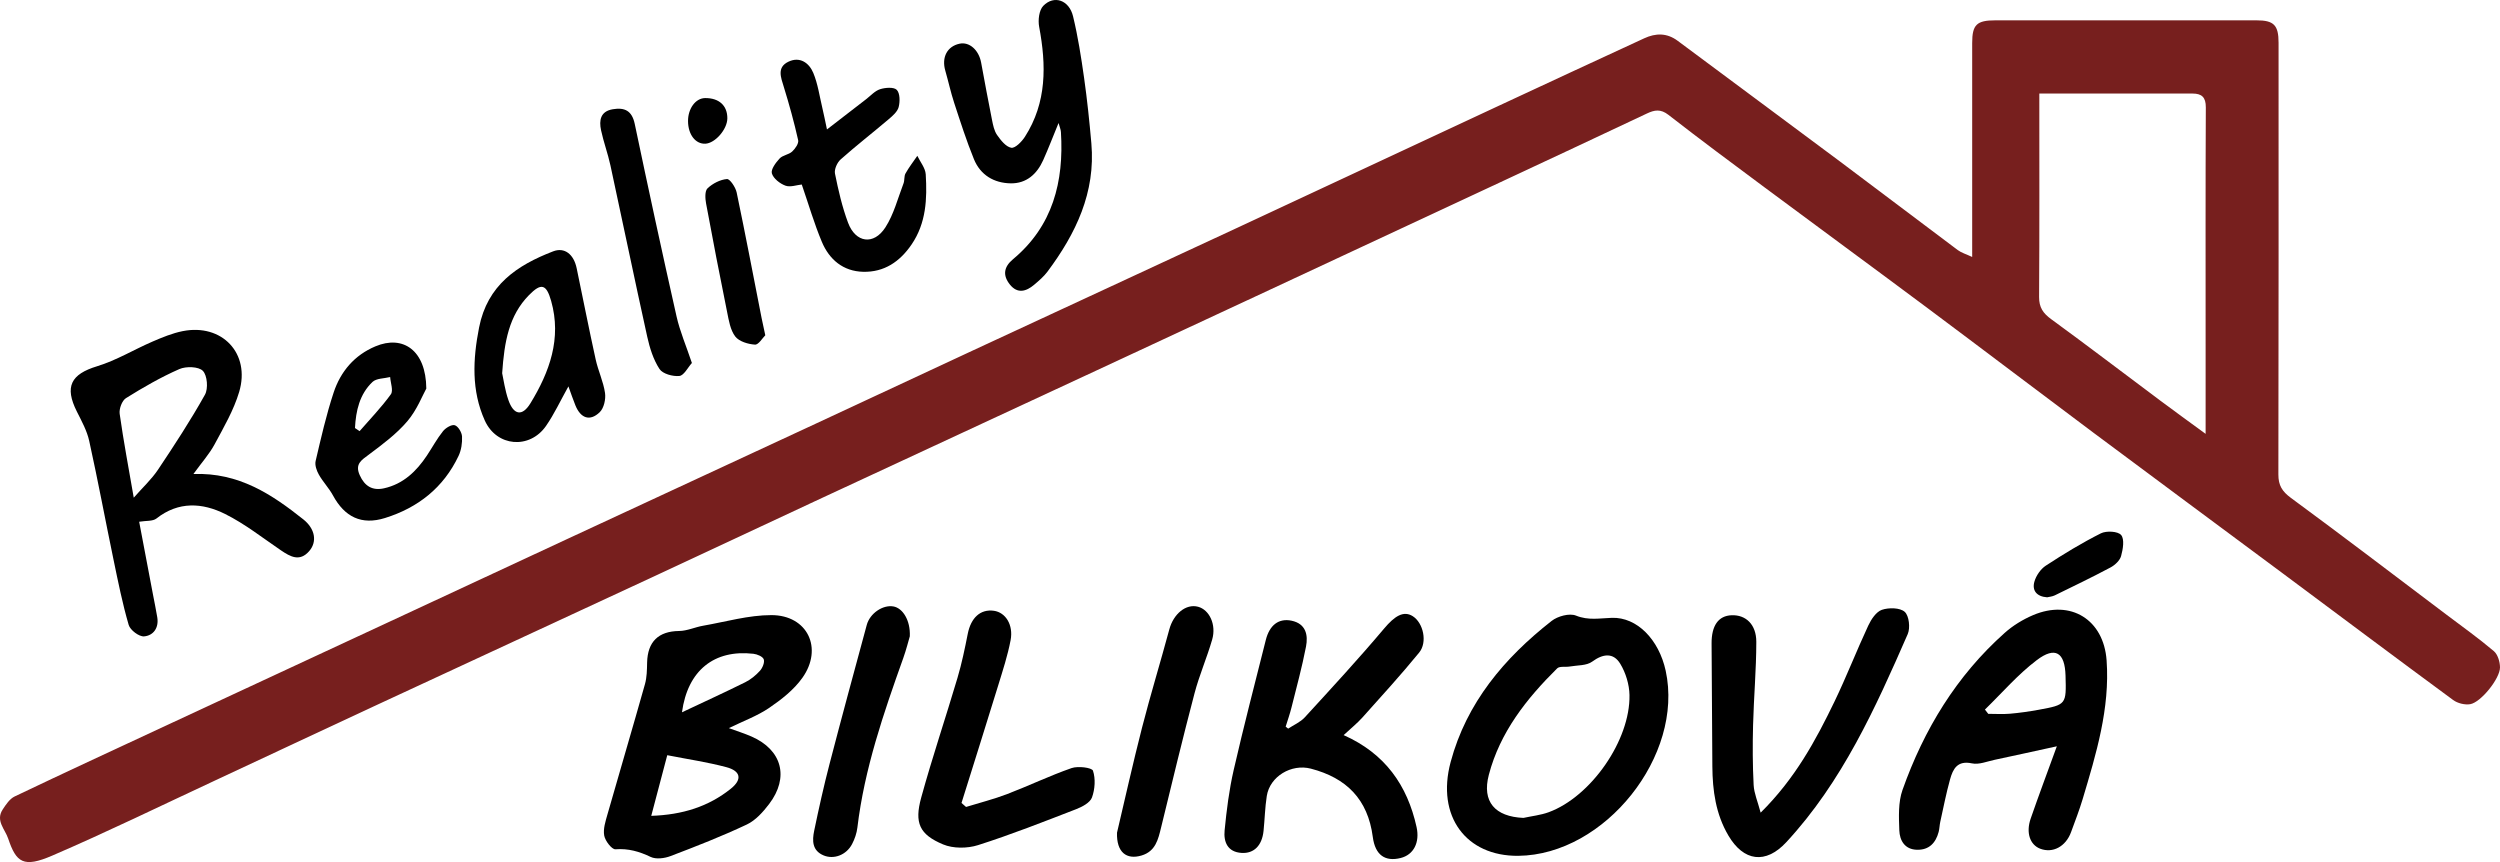
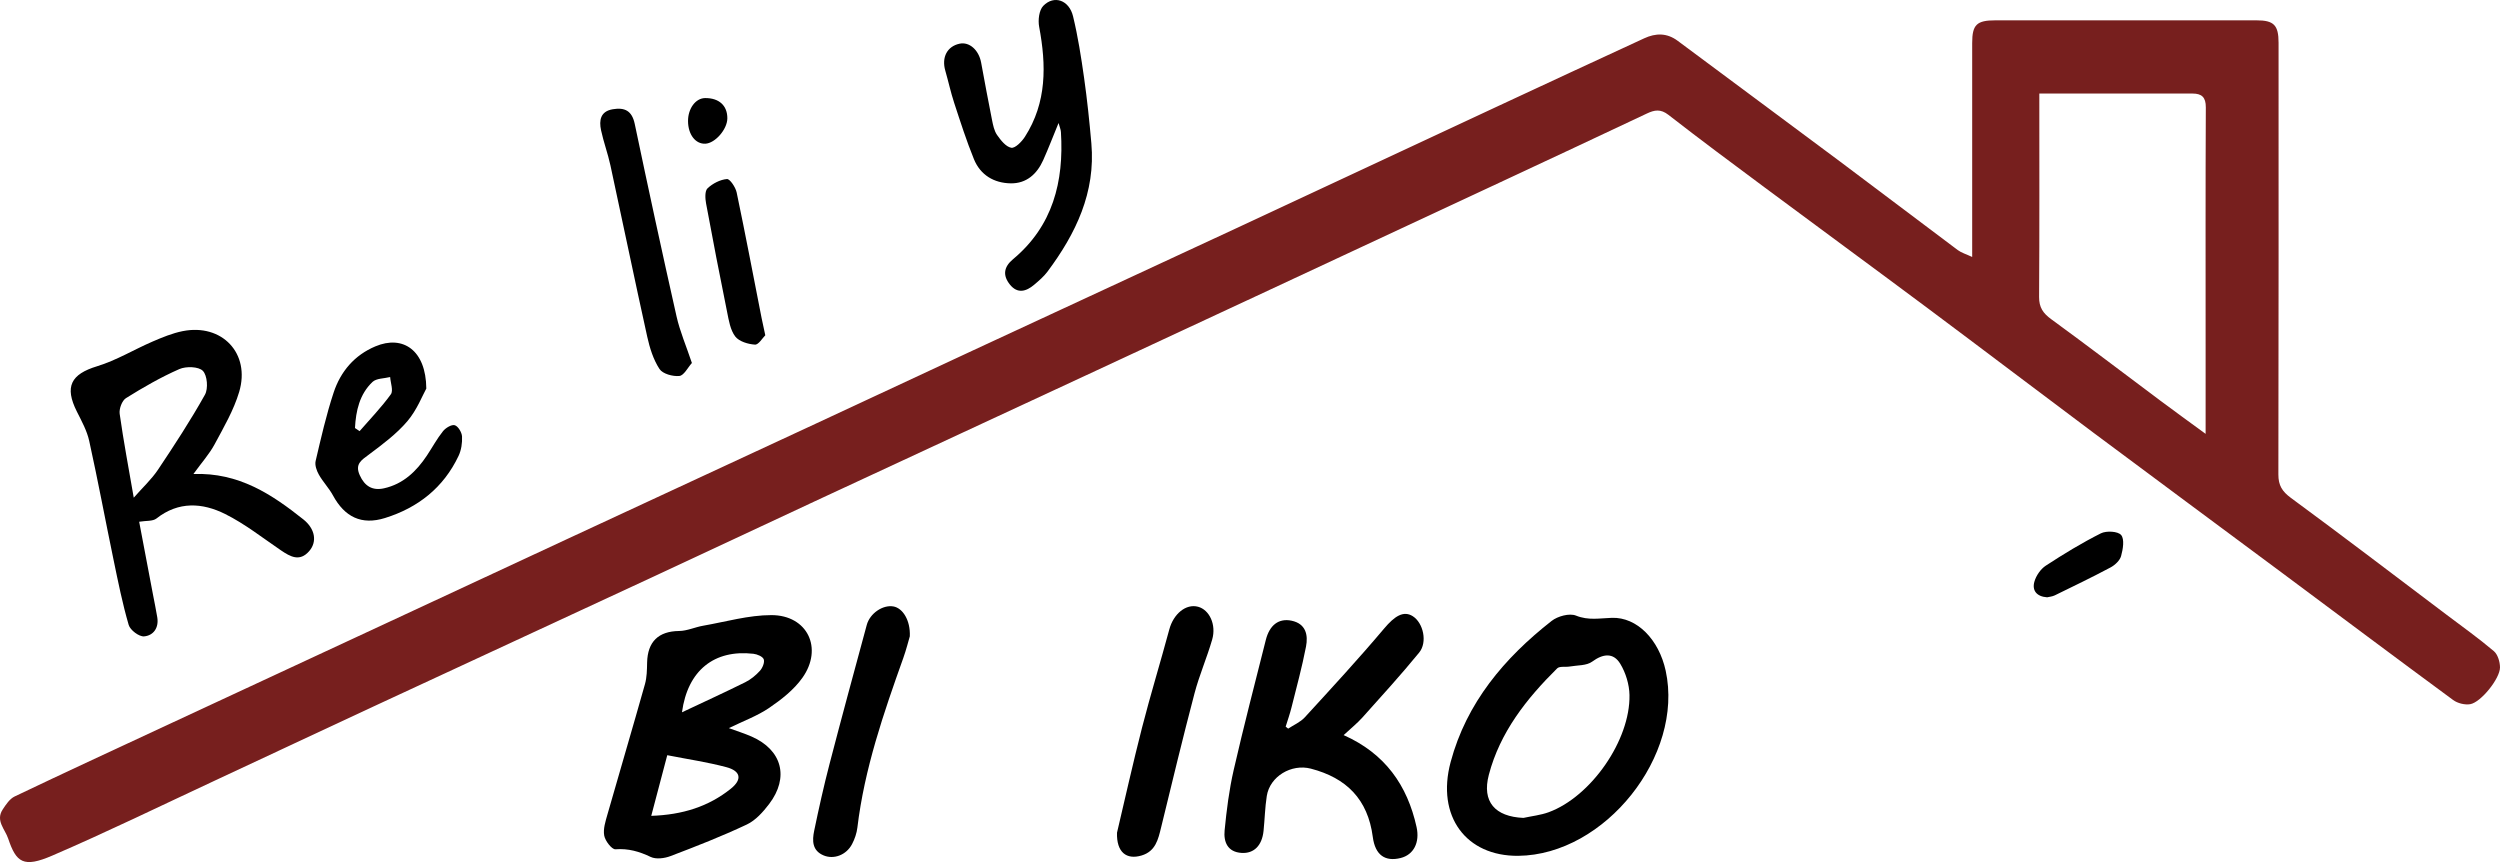
<svg xmlns="http://www.w3.org/2000/svg" id="Untitled-Str%E1nka%201" viewBox="0 0 174 60" style="background-color:#ffffff00" version="1.1" xml:space="preserve" x="0px" y="0px" width="174px" height="60px">
  <g id="Vrstva%201">
    <g id="logo">
      <path d="M 141.937 6.51 C 141.937 11.311 141.952 15.989 141.921 20.666 C 141.916 21.398 142.198 21.803 142.766 22.217 C 145.306 24.069 147.805 25.977 150.324 27.859 C 151.338 28.617 152.365 29.358 153.511 30.197 C 153.511 27.966 153.511 25.964 153.511 23.963 C 153.511 18.466 153.499 12.969 153.525 7.472 C 153.529 6.76 153.234 6.512 152.602 6.511 C 149.089 6.509 145.576 6.51 141.937 6.51 L 141.937 6.51 ZM 137.264 17.885 C 137.264 12.842 137.264 7.918 137.264 2.995 C 137.264 1.719 137.574 1.415 138.881 1.415 C 144.939 1.414 150.998 1.414 157.057 1.415 C 158.26 1.415 158.588 1.748 158.588 2.972 C 158.589 12.99 158.596 23.008 158.575 33.025 C 158.573 33.782 158.838 34.205 159.45 34.655 C 163.081 37.325 166.666 40.059 170.264 42.773 C 171.375 43.611 172.51 44.421 173.571 45.318 C 173.845 45.55 173.998 46.066 174 46.451 C 174.003 47.227 172.664 48.89 171.923 49.012 C 171.549 49.073 171.047 48.949 170.739 48.722 C 166.767 45.799 162.821 42.84 158.865 39.896 C 154.484 36.637 150.092 33.394 145.717 30.127 C 141.869 27.253 138.046 24.345 134.196 21.473 C 130.402 18.643 126.585 15.845 122.787 13.022 C 120.553 11.362 118.319 9.703 116.123 7.994 C 115.58 7.572 115.16 7.647 114.621 7.902 C 111.227 9.506 107.827 11.095 104.426 12.683 C 98.724 15.345 93.02 18.004 87.317 20.663 C 83.646 22.374 79.974 24.084 76.301 25.791 C 69.761 28.83 63.219 31.863 56.68 34.904 C 52.978 36.627 49.285 38.368 45.581 40.088 C 39.068 43.114 32.548 46.127 26.035 49.153 C 22.33 50.874 18.634 52.614 14.932 54.339 C 11.171 56.091 7.439 57.913 3.63 59.553 C 1.632 60.413 1.132 60.041 0.567 58.36 C 0.348 57.71 -0.318 57.119 0.182 56.349 C 0.407 56.003 0.674 55.599 1.022 55.433 C 4.5 53.773 7.998 52.154 11.493 50.529 C 17.257 47.847 23.022 45.17 28.787 42.49 C 32.339 40.838 35.89 39.181 39.444 37.531 C 45.211 34.852 50.981 32.18 56.747 29.501 C 60.423 27.793 64.092 26.073 67.768 24.366 C 73.859 21.537 79.955 18.72 86.044 15.887 C 92.076 13.08 98.1 10.257 104.131 7.447 C 107.563 5.847 110.998 4.254 114.436 2.667 C 115.236 2.297 116.015 2.28 116.769 2.842 C 120.534 5.65 124.314 8.44 128.078 11.251 C 130.812 13.293 133.527 15.362 136.26 17.405 C 136.517 17.596 136.846 17.689 137.264 17.885 L 137.264 17.885 Z" fill="#771f1e" />
      <g>
        <path d="M 47.465 49.576 C 49.02 48.842 50.456 48.186 51.869 47.484 C 52.252 47.294 52.608 47.002 52.895 46.684 C 53.073 46.485 53.233 46.1 53.156 45.887 C 53.086 45.693 52.697 45.531 52.432 45.502 C 49.713 45.195 47.861 46.656 47.465 49.576 L 47.465 49.576 ZM 45.327 56.783 C 47.5 56.711 49.316 56.14 50.872 54.889 C 51.677 54.242 51.552 53.659 50.553 53.394 C 49.229 53.042 47.865 52.842 46.441 52.562 C 46.071 53.961 45.723 55.28 45.327 56.783 L 45.327 56.783 ZM 50.728 50.677 C 51.301 50.887 51.814 51.047 52.303 51.261 C 54.428 52.189 54.946 54.098 53.532 55.959 C 53.109 56.514 52.588 57.098 51.98 57.385 C 50.251 58.202 48.463 58.9 46.675 59.581 C 46.255 59.742 45.66 59.821 45.286 59.642 C 44.489 59.261 43.733 59.044 42.834 59.11 C 42.584 59.128 42.122 58.53 42.054 58.159 C 41.968 57.694 42.144 57.16 42.281 56.676 C 43.143 53.656 44.037 50.644 44.888 47.62 C 45.023 47.143 45.029 46.622 45.039 46.12 C 45.069 44.656 45.836 43.933 47.266 43.917 C 47.823 43.911 48.373 43.648 48.934 43.551 C 50.517 43.275 52.105 42.811 53.691 42.812 C 56.201 42.813 57.31 45.122 55.843 47.181 C 55.254 48.009 54.39 48.686 53.539 49.266 C 52.712 49.83 51.741 50.181 50.728 50.677 L 50.728 50.677 Z" fill="#000000" />
-         <path d="M 138.151 49.385 C 138.228 49.484 138.305 49.584 138.382 49.683 C 138.886 49.683 139.393 49.718 139.893 49.675 C 140.563 49.617 141.232 49.521 141.894 49.4 C 143.82 49.046 143.819 49.038 143.761 47.019 C 143.715 45.41 143.049 44.969 141.761 45.944 C 140.444 46.94 139.345 48.225 138.151 49.385 L 138.151 49.385 ZM 143.156 51.942 C 141.502 52.303 140.168 52.6 138.831 52.882 C 138.305 52.993 137.737 53.235 137.249 53.131 C 136.231 52.913 135.926 53.517 135.723 54.248 C 135.452 55.221 135.261 56.215 135.042 57.202 C 134.991 57.433 134.99 57.676 134.93 57.904 C 134.725 58.673 134.26 59.163 133.423 59.144 C 132.567 59.124 132.217 58.493 132.192 57.79 C 132.159 56.854 132.11 55.841 132.413 54.984 C 133.903 50.775 136.171 47.036 139.531 44.045 C 140.102 43.536 140.794 43.115 141.499 42.814 C 144.118 41.699 146.419 43.122 146.62 45.967 C 146.857 49.317 145.894 52.47 144.952 55.62 C 144.72 56.396 144.424 57.152 144.146 57.914 C 143.777 58.925 142.868 59.406 141.993 59.068 C 141.286 58.794 140.995 57.958 141.335 56.975 C 141.883 55.391 142.473 53.822 143.156 51.942 L 143.156 51.942 Z" fill="#000000" />
        <path d="M 106.031 56.926 C 106.618 56.798 107.23 56.735 107.79 56.53 C 110.731 55.45 113.471 51.524 113.412 48.375 C 113.399 47.641 113.153 46.831 112.773 46.203 C 112.285 45.395 111.557 45.505 110.818 46.048 C 110.425 46.338 109.786 46.296 109.256 46.389 C 108.96 46.442 108.548 46.352 108.379 46.519 C 106.245 48.631 104.4 50.962 103.622 53.93 C 103.131 55.802 104.053 56.841 106.031 56.926 L 106.031 56.926 ZM 105.674 59.565 C 102.042 59.603 99.953 56.815 100.964 53.039 C 102.068 48.914 104.701 45.796 107.991 43.218 C 108.416 42.885 109.235 42.662 109.688 42.846 C 110.555 43.198 111.349 43.026 112.194 43.001 C 113.927 42.947 115.456 44.498 115.932 46.685 C 117.215 52.581 111.703 59.502 105.674 59.565 L 105.674 59.565 Z" fill="#000000" />
        <path d="M 89.656 50.713 C 90.046 50.455 90.507 50.261 90.814 49.926 C 92.681 47.89 94.555 45.857 96.335 43.746 C 97.059 42.886 97.683 42.477 98.331 42.889 C 99.059 43.352 99.367 44.696 98.771 45.423 C 97.509 46.966 96.165 48.442 94.834 49.927 C 94.458 50.347 94.011 50.704 93.517 51.164 C 96.399 52.446 97.95 54.651 98.593 57.563 C 98.829 58.632 98.394 59.492 97.483 59.718 C 96.418 59.981 95.714 59.535 95.546 58.252 C 95.203 55.628 93.711 54.142 91.233 53.497 C 89.885 53.146 88.382 54.035 88.168 55.401 C 88.043 56.203 88.026 57.021 87.943 57.83 C 87.839 58.848 87.277 59.416 86.416 59.363 C 85.43 59.303 85.156 58.588 85.233 57.795 C 85.37 56.388 85.548 54.973 85.863 53.598 C 86.557 50.567 87.341 47.558 88.1 44.542 C 88.363 43.498 89.005 43.016 89.891 43.2 C 90.894 43.41 91.055 44.197 90.898 45.005 C 90.624 46.429 90.24 47.832 89.888 49.24 C 89.776 49.691 89.619 50.13 89.482 50.575 C 89.54 50.621 89.598 50.667 89.656 50.713 L 89.656 50.713 Z" fill="#000000" />
-         <path d="M 122.541 56.561 C 124.94 54.19 126.371 51.539 127.683 48.823 C 128.519 47.09 129.216 45.289 130.03 43.544 C 130.232 43.111 130.579 42.582 130.978 42.444 C 131.459 42.279 132.241 42.29 132.569 42.585 C 132.872 42.858 132.965 43.704 132.777 44.134 C 130.524 49.29 128.212 54.424 124.323 58.62 C 122.893 60.163 121.355 59.964 120.287 58.139 C 119.417 56.654 119.192 55.026 119.18 53.346 C 119.16 50.497 119.149 47.648 119.126 44.798 C 119.116 43.546 119.598 42.853 120.525 42.821 C 121.51 42.786 122.239 43.459 122.239 44.672 C 122.238 46.603 122.064 48.532 122.014 50.464 C 121.978 51.853 121.981 53.247 122.053 54.635 C 122.083 55.214 122.335 55.781 122.541 56.561 L 122.541 56.561 Z" fill="#000000" />
-         <path d="M 67.236 56.164 C 68.188 55.87 69.159 55.627 70.088 55.272 C 71.597 54.695 73.059 53.99 74.582 53.459 C 75.031 53.303 75.999 53.425 76.071 53.641 C 76.258 54.202 76.209 54.932 76.002 55.503 C 75.87 55.866 75.323 56.156 74.9 56.319 C 72.638 57.194 70.377 58.087 68.068 58.822 C 67.327 59.058 66.341 59.066 65.637 58.77 C 63.994 58.081 63.629 57.28 64.116 55.512 C 64.885 52.714 65.817 49.96 66.642 47.176 C 66.939 46.174 67.153 45.144 67.355 44.117 C 67.575 42.995 68.238 42.38 69.175 42.51 C 69.984 42.623 70.543 43.486 70.338 44.559 C 70.136 45.616 69.799 46.65 69.482 47.681 C 68.64 50.419 67.776 53.151 66.921 55.885 C 67.026 55.978 67.131 56.071 67.236 56.164 L 67.236 56.164 Z" fill="#000000" />
        <path d="M 63.323 44.287 C 63.221 44.63 63.075 45.221 62.871 45.791 C 61.497 49.644 60.164 53.505 59.674 57.599 C 59.627 57.993 59.488 58.395 59.304 58.748 C 58.908 59.508 58.042 59.834 57.329 59.539 C 56.516 59.202 56.526 58.5 56.667 57.821 C 56.99 56.267 57.334 54.715 57.734 53.179 C 58.575 49.945 59.452 46.72 60.327 43.494 C 60.546 42.685 61.447 42.081 62.178 42.208 C 62.83 42.32 63.373 43.176 63.323 44.287 L 63.323 44.287 Z" fill="#000000" />
        <path d="M 77.744 57.955 C 78.279 55.696 78.841 53.157 79.487 50.639 C 80.075 48.35 80.769 46.089 81.384 43.807 C 81.675 42.727 82.54 42.005 83.383 42.229 C 84.172 42.439 84.668 43.471 84.368 44.512 C 84.004 45.776 83.471 46.992 83.137 48.262 C 82.322 51.36 81.572 54.474 80.814 57.586 C 80.609 58.427 80.427 59.251 79.452 59.543 C 78.408 59.856 77.702 59.325 77.744 57.955 L 77.744 57.955 Z" fill="#000000" />
        <path d="M 142.479 41.573 C 141.738 41.519 141.42 41.088 141.595 40.48 C 141.714 40.062 142.029 39.604 142.389 39.369 C 143.63 38.559 144.9 37.784 146.222 37.12 C 146.604 36.929 147.413 36.974 147.632 37.239 C 147.876 37.532 147.759 38.227 147.628 38.7 C 147.542 39.012 147.202 39.329 146.895 39.493 C 145.619 40.173 144.315 40.801 143.015 41.436 C 142.839 41.522 142.628 41.537 142.479 41.573 L 142.479 41.573 Z" fill="#000000" />
      </g>
      <g>
        <path d="M 9.309 34.639 C 9.94 33.92 10.547 33.362 10.993 32.696 C 12.136 30.987 13.263 29.262 14.265 27.47 C 14.501 27.047 14.429 26.133 14.12 25.813 C 13.826 25.508 12.95 25.483 12.483 25.688 C 11.196 26.253 9.964 26.963 8.769 27.709 C 8.493 27.881 8.28 28.453 8.329 28.8 C 8.598 30.71 8.958 32.607 9.309 34.639 L 9.309 34.639 ZM 13.462 32.991 C 16.625 32.876 18.917 34.405 21.11 36.148 C 21.93 36.8 22.094 37.699 21.518 38.36 C 20.86 39.116 20.21 38.749 19.552 38.302 C 18.272 37.433 17.04 36.457 15.666 35.773 C 14.09 34.988 12.427 34.876 10.889 36.088 C 10.632 36.291 10.168 36.232 9.686 36.313 C 9.994 37.935 10.32 39.652 10.645 41.368 C 10.746 41.899 10.857 42.43 10.946 42.964 C 11.068 43.703 10.672 44.238 10.026 44.292 C 9.68 44.321 9.061 43.854 8.957 43.495 C 8.522 42.005 8.217 40.476 7.901 38.953 C 7.33 36.2 6.815 33.436 6.21 30.692 C 6.054 29.981 5.683 29.308 5.351 28.648 C 4.475 26.907 4.936 26.046 6.761 25.49 C 8.098 25.083 9.326 24.33 10.62 23.772 C 11.298 23.48 11.996 23.19 12.714 23.047 C 15.452 22.504 17.442 24.593 16.648 27.272 C 16.269 28.547 15.573 29.738 14.938 30.921 C 14.574 31.599 14.044 32.186 13.462 32.991 L 13.462 32.991 Z" fill="#000000" />
        <path d="M 73.675 8.561 C 73.299 9.475 72.976 10.321 72.606 11.147 C 72.171 12.116 71.439 12.777 70.348 12.761 C 69.183 12.743 68.236 12.185 67.785 11.076 C 67.265 9.797 66.842 8.477 66.412 7.163 C 66.17 6.427 66.008 5.665 65.793 4.919 C 65.524 3.989 65.921 3.225 66.788 3.041 C 67.469 2.896 68.125 3.479 68.287 4.358 C 68.533 5.689 68.778 7.02 69.044 8.346 C 69.117 8.708 69.193 9.105 69.397 9.396 C 69.653 9.761 70.009 10.217 70.384 10.284 C 70.652 10.332 71.114 9.863 71.332 9.523 C 72.865 7.134 72.827 4.537 72.325 1.863 C 72.238 1.4 72.318 0.71 72.611 0.408 C 73.357 -0.362 74.41 0.001 74.684 1.133 C 75.026 2.545 75.25 3.99 75.454 5.431 C 75.668 6.94 75.826 8.458 75.959 9.977 C 76.259 13.398 74.879 16.257 72.909 18.9 C 72.65 19.248 72.306 19.541 71.971 19.824 C 71.417 20.291 70.816 20.461 70.29 19.806 C 69.783 19.174 69.852 18.587 70.504 18.043 C 73.28 15.731 74.054 12.645 73.841 9.194 C 73.829 9.002 73.743 8.814 73.675 8.561 L 73.675 8.561 Z" fill="#000000" />
-         <path d="M 55.803 12.842 C 55.453 12.876 55.006 13.046 54.667 12.922 C 54.284 12.781 53.828 12.426 53.722 12.069 C 53.64 11.795 53.993 11.32 54.259 11.033 C 54.474 10.8 54.895 10.768 55.134 10.548 C 55.347 10.353 55.603 9.984 55.552 9.757 C 55.272 8.51 54.932 7.274 54.554 6.053 C 54.346 5.379 54.06 4.686 54.874 4.295 C 55.668 3.914 56.314 4.374 56.606 5.077 C 56.925 5.846 57.041 6.701 57.237 7.521 C 57.343 7.968 57.431 8.419 57.557 9.009 C 58.526 8.26 59.4 7.583 60.277 6.909 C 60.598 6.662 60.893 6.323 61.257 6.208 C 61.621 6.092 62.219 6.048 62.417 6.256 C 62.643 6.493 62.645 7.073 62.547 7.452 C 62.463 7.773 62.132 8.06 61.854 8.296 C 60.746 9.237 59.596 10.13 58.509 11.096 C 58.266 11.312 58.054 11.787 58.115 12.084 C 58.348 13.239 58.614 14.402 59.025 15.502 C 59.549 16.905 60.813 17.086 61.624 15.825 C 62.212 14.912 62.489 13.795 62.886 12.762 C 62.969 12.545 62.915 12.265 63.024 12.071 C 63.264 11.643 63.568 11.252 63.846 10.845 C 64.05 11.274 64.404 11.694 64.431 12.133 C 64.534 13.834 64.466 15.521 63.447 17.015 C 62.628 18.216 61.54 18.952 60.076 18.917 C 58.686 18.883 57.721 18.07 57.202 16.835 C 56.668 15.566 56.284 14.235 55.803 12.842 L 55.803 12.842 Z" fill="#000000" />
-         <path d="M 34.951 25.977 C 35.048 26.413 35.144 27.157 35.386 27.848 C 35.749 28.886 36.344 29.009 36.92 28.066 C 38.248 25.893 39.099 23.559 38.361 20.95 C 38.025 19.764 37.666 19.676 36.817 20.54 C 35.423 21.959 35.1 23.781 34.951 25.977 L 34.951 25.977 ZM 39.562 26.892 C 39.004 27.891 38.576 28.819 38.003 29.645 C 36.861 31.288 34.563 31.099 33.74 29.263 C 32.805 27.181 32.908 25.015 33.344 22.794 C 33.924 19.843 35.982 18.462 38.504 17.492 C 39.284 17.192 39.931 17.685 40.136 18.67 C 40.578 20.786 40.994 22.908 41.459 25.019 C 41.632 25.808 41.996 26.561 42.11 27.353 C 42.172 27.783 42.033 28.408 41.74 28.69 C 41.059 29.346 40.416 29.117 40.048 28.214 C 39.884 27.811 39.747 27.397 39.562 26.892 L 39.562 26.892 Z" fill="#000000" />
        <path d="M 24.706 29.791 C 24.813 29.863 24.921 29.935 25.028 30.007 C 25.764 29.159 26.55 28.349 27.204 27.442 C 27.387 27.187 27.182 26.65 27.155 26.242 C 26.737 26.348 26.197 26.325 25.924 26.584 C 25.025 27.44 24.769 28.594 24.706 29.791 L 24.706 29.791 ZM 29.671 27.043 C 29.413 27.504 29.022 28.529 28.353 29.316 C 27.597 30.205 26.626 30.927 25.682 31.633 C 25.156 32.026 24.689 32.291 25.036 33.069 C 25.381 33.844 25.93 34.165 26.728 33.986 C 28.063 33.688 28.981 32.808 29.714 31.704 C 30.088 31.14 30.411 30.538 30.831 30.013 C 31.015 29.782 31.432 29.53 31.652 29.596 C 31.886 29.666 32.141 30.093 32.157 30.376 C 32.181 30.827 32.106 31.331 31.913 31.736 C 30.866 33.945 29.088 35.339 26.795 36.054 C 25.167 36.563 23.991 35.987 23.176 34.484 C 22.898 33.972 22.478 33.54 22.192 33.033 C 22.036 32.757 21.901 32.37 21.968 32.084 C 22.343 30.485 22.707 28.876 23.222 27.32 C 23.706 25.857 24.662 24.723 26.131 24.105 C 28.039 23.302 29.65 24.363 29.671 27.043 L 29.671 27.043 Z" fill="#000000" />
        <path d="M 48.156 25.264 C 47.868 25.583 47.603 26.134 47.286 26.167 C 46.83 26.214 46.123 26.022 45.901 25.683 C 45.472 25.026 45.22 24.215 45.047 23.434 C 44.169 19.465 43.347 15.483 42.486 11.511 C 42.307 10.687 42.009 9.888 41.833 9.064 C 41.687 8.378 41.785 7.748 42.651 7.603 C 43.469 7.465 43.983 7.698 44.177 8.62 C 45.117 13.095 46.082 17.565 47.088 22.025 C 47.324 23.07 47.757 24.07 48.156 25.264 L 48.156 25.264 Z" fill="#000000" />
        <path d="M 53.264 23.336 C 53.073 23.521 52.794 24.002 52.547 23.986 C 52.066 23.955 51.442 23.769 51.174 23.42 C 50.83 22.97 50.726 22.306 50.607 21.716 C 50.097 19.201 49.608 16.681 49.142 14.157 C 49.079 13.813 49.05 13.293 49.244 13.108 C 49.598 12.772 50.121 12.503 50.596 12.461 C 50.799 12.443 51.196 13.034 51.272 13.398 C 51.882 16.305 52.435 19.224 53.008 22.139 C 53.073 22.469 53.149 22.798 53.264 23.336 L 53.264 23.336 Z" fill="#000000" />
        <path d="M 47.887 8.433 C 47.883 7.551 48.416 6.831 49.078 6.826 C 50.048 6.818 50.629 7.351 50.623 8.239 C 50.618 9.003 49.772 9.974 49.087 10.002 C 48.403 10.03 47.892 9.361 47.887 8.433 L 47.887 8.433 Z" fill="#000000" />
      </g>
    </g>
  </g>
</svg>